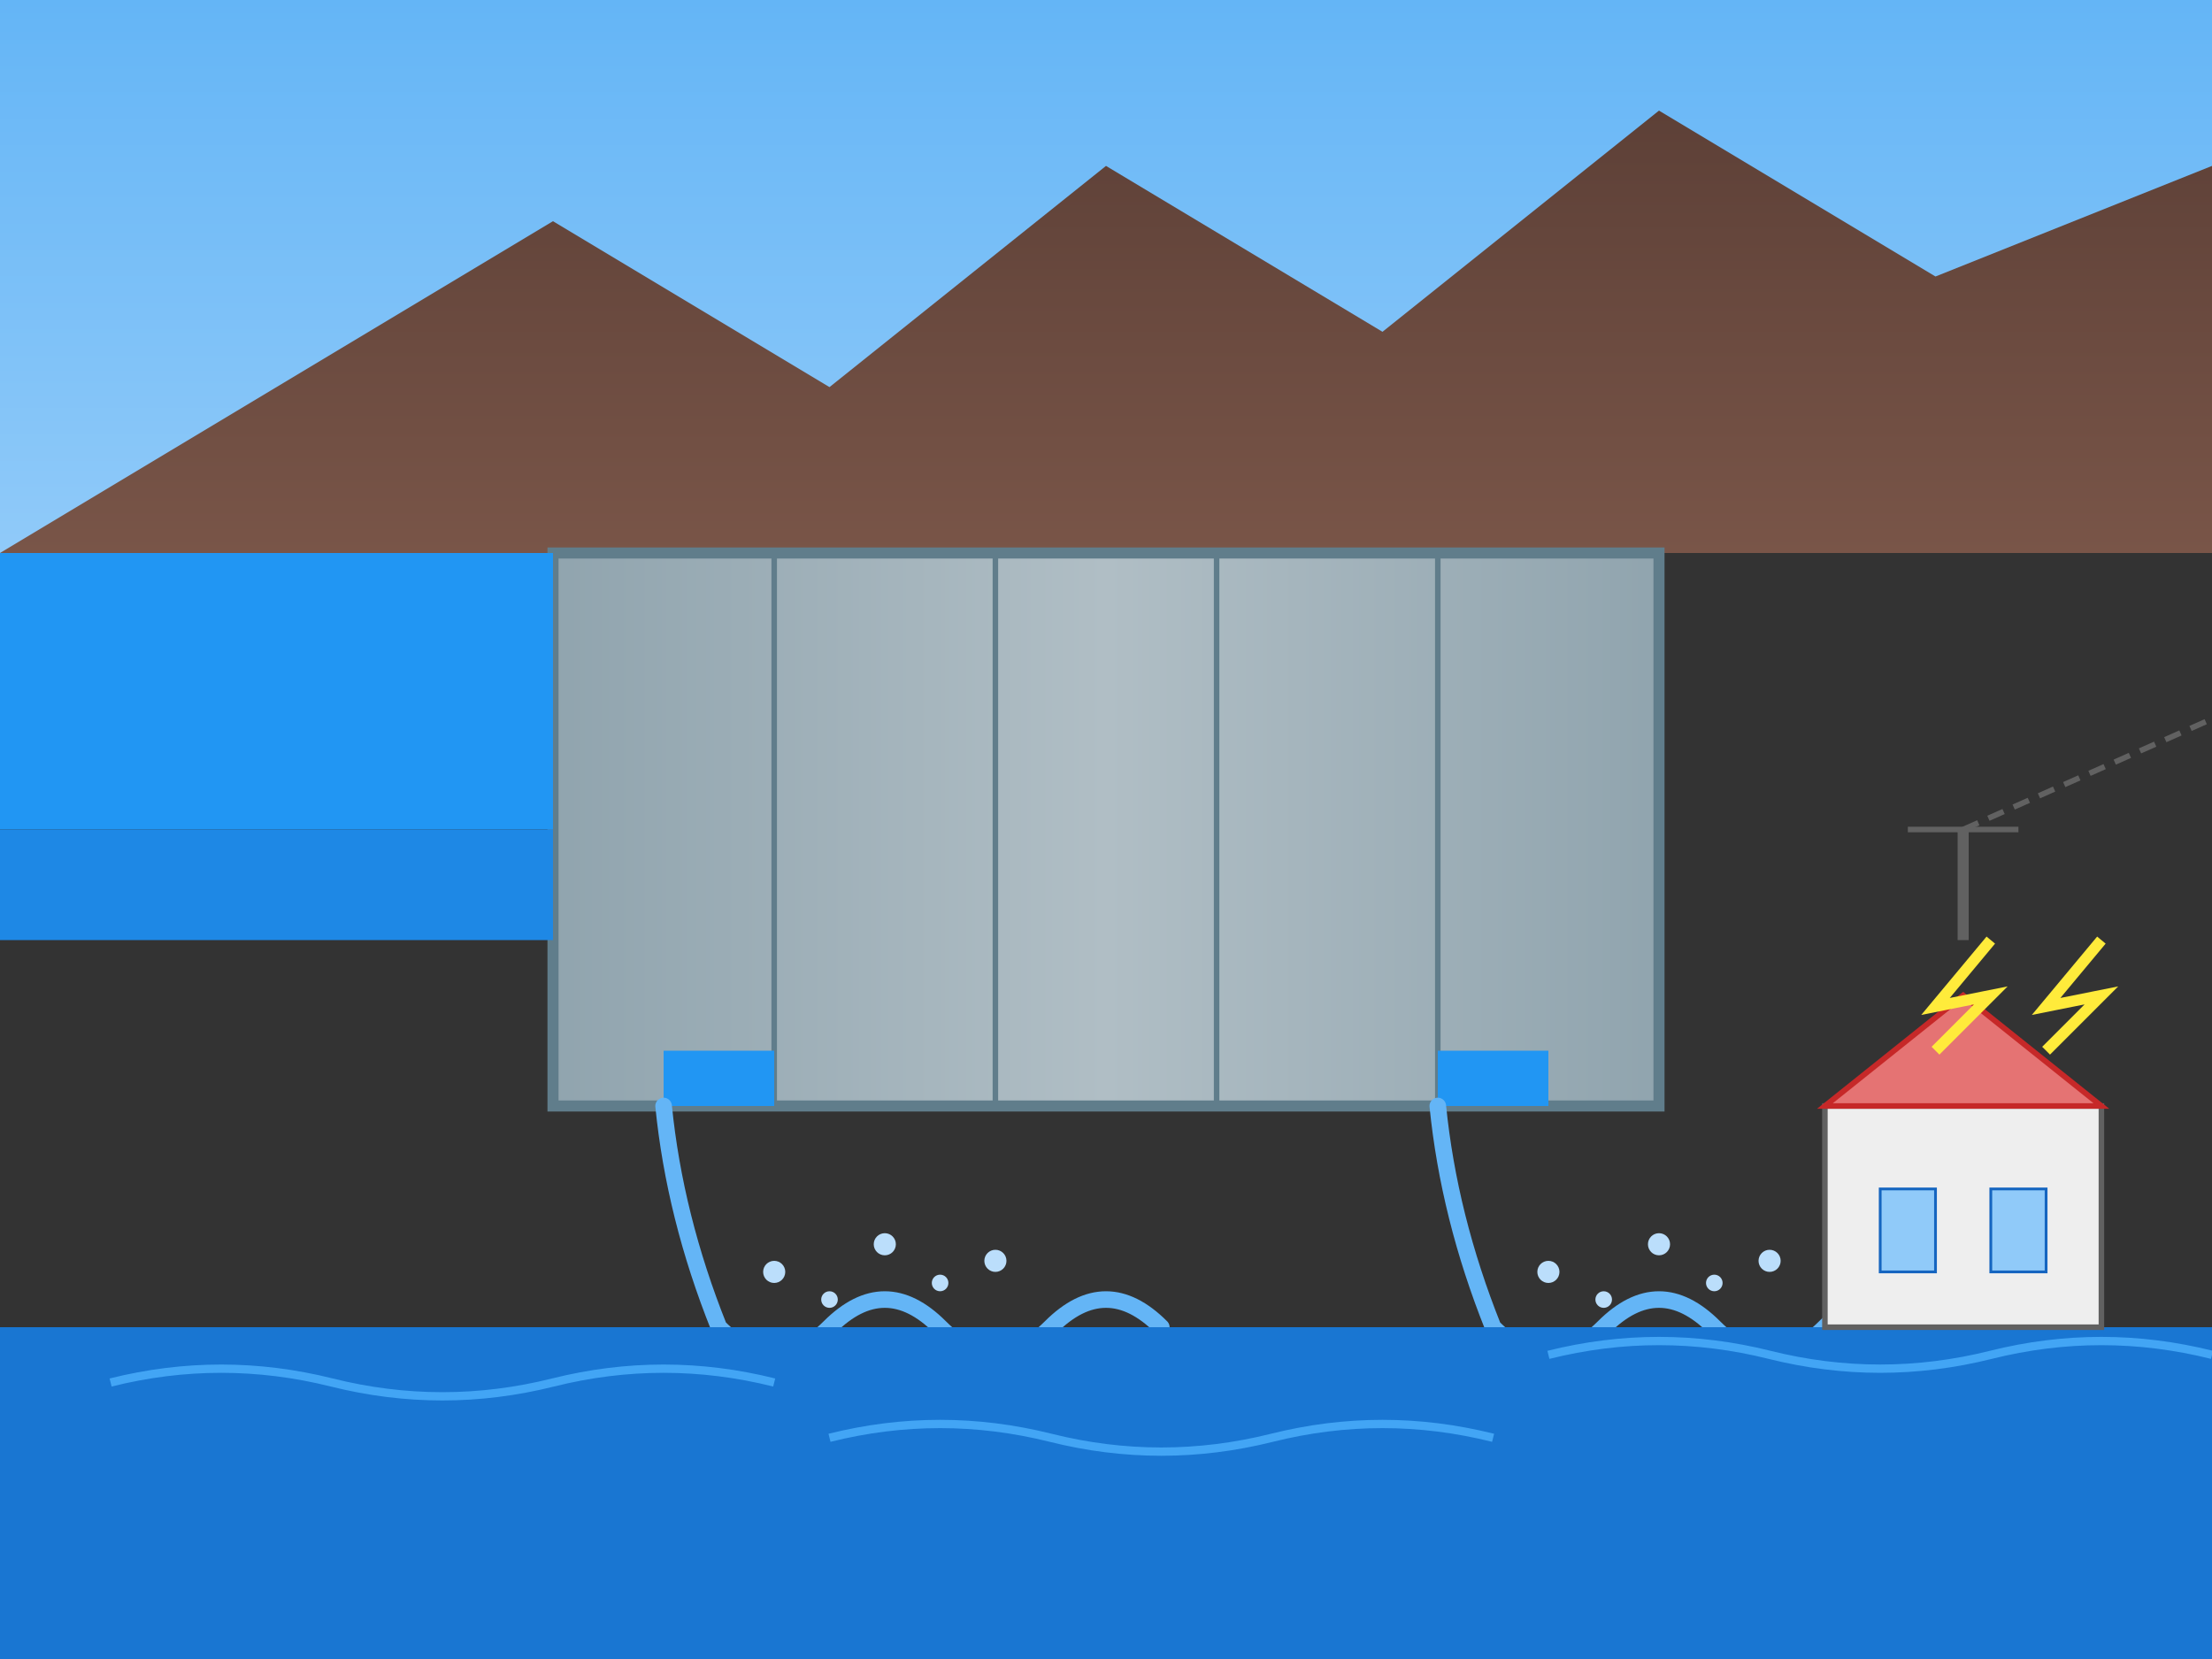
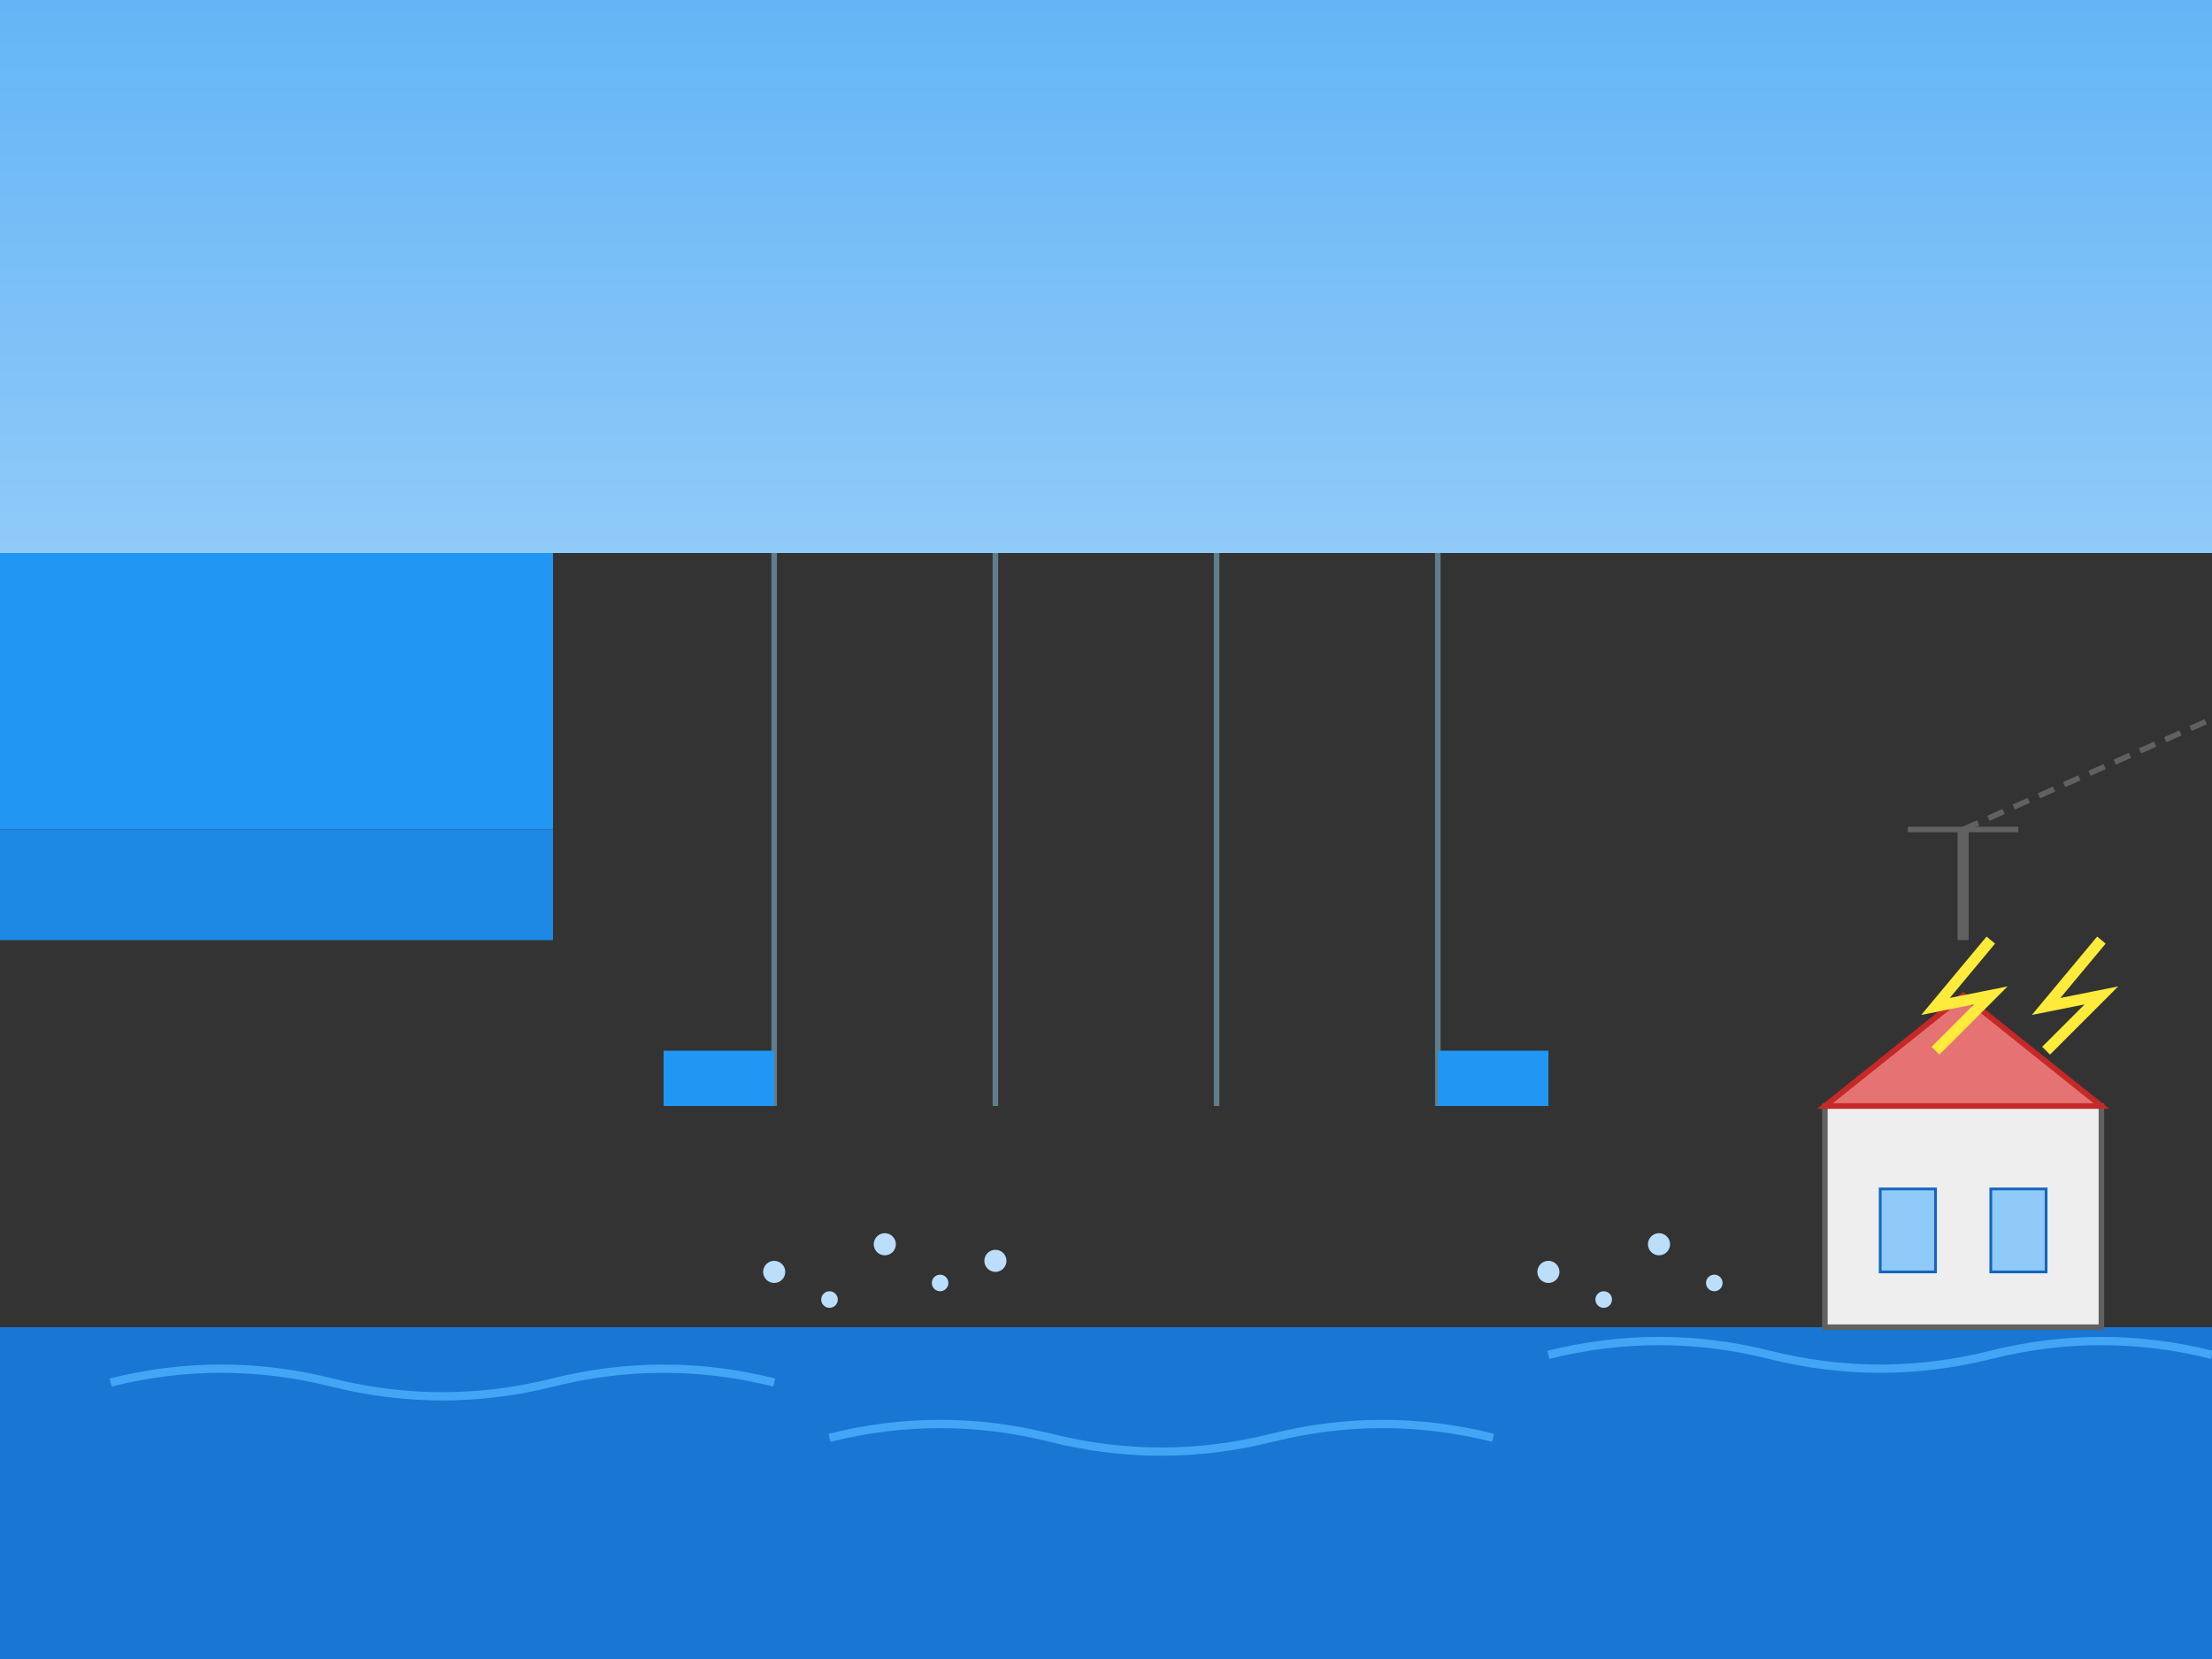
<svg xmlns="http://www.w3.org/2000/svg" viewBox="0 0 400 300" width="100%" height="100%">
  <rect x="0" y="0" width="400" height="300" fill="#333333" stroke="none" />
  <linearGradient id="skyGradient" x1="0%" y1="0%" x2="0%" y2="100%">
    <stop offset="0%" stop-color="#64B5F6" />
    <stop offset="100%" stop-color="#90CAF9" />
  </linearGradient>
  <rect x="0" y="0" width="400" height="100" fill="url(#skyGradient)" />
  <linearGradient id="mountainGradient" x1="0%" y1="0%" x2="0%" y2="100%">
    <stop offset="0%" stop-color="#5D4037" />
    <stop offset="100%" stop-color="#795548" />
  </linearGradient>
-   <polygon points="0,100 100,40 150,70 200,30 250,60 300,20 350,50 400,30 400,100" fill="url(#mountainGradient)" />
  <linearGradient id="concreteGradient" x1="0%" y1="0%" x2="100%" y2="0%">
    <stop offset="0%" stop-color="#90A4AE" />
    <stop offset="50%" stop-color="#B0BEC5" />
    <stop offset="100%" stop-color="#90A4AE" />
  </linearGradient>
-   <path d="M100,100 L100,200 L300,200 L300,100 Z" fill="url(#concreteGradient)" stroke="#607D8B" stroke-width="2" />
  <line x1="140" y1="100" x2="140" y2="200" stroke="#607D8B" stroke-width="1" />
  <line x1="180" y1="100" x2="180" y2="200" stroke="#607D8B" stroke-width="1" />
  <line x1="220" y1="100" x2="220" y2="200" stroke="#607D8B" stroke-width="1" />
  <line x1="260" y1="100" x2="260" y2="200" stroke="#607D8B" stroke-width="1" />
  <rect x="0" y="100" width="100" height="50" fill="#2196F3" />
  <rect x="0" y="150" width="100" height="20" fill="#1E88E5" />
  <rect x="120" y="190" width="20" height="10" fill="#2196F3" />
  <rect x="260" y="190" width="20" height="10" fill="#2196F3" />
-   <path d="M120,200 Q122,220 130,240 Q140,250 150,240 Q160,230 170,240 Q180,250 190,240 Q200,230 210,240" fill="none" stroke="#64B5F6" stroke-width="3" stroke-linecap="round" />
-   <path d="M260,200 Q262,220 270,240 Q280,250 290,240 Q300,230 310,240 Q320,250 330,240 Q340,230 350,240" fill="none" stroke="#64B5F6" stroke-width="3" stroke-linecap="round" />
  <circle cx="140" cy="230" r="2" fill="#BBDEFB" />
  <circle cx="150" cy="235" r="1.5" fill="#BBDEFB" />
  <circle cx="160" cy="225" r="2" fill="#BBDEFB" />
  <circle cx="170" cy="232" r="1.5" fill="#BBDEFB" />
  <circle cx="180" cy="228" r="2" fill="#BBDEFB" />
  <circle cx="280" cy="230" r="2" fill="#BBDEFB" />
  <circle cx="290" cy="235" r="1.5" fill="#BBDEFB" />
  <circle cx="300" cy="225" r="2" fill="#BBDEFB" />
  <circle cx="310" cy="232" r="1.5" fill="#BBDEFB" />
-   <circle cx="320" cy="228" r="2" fill="#BBDEFB" />
  <rect x="0" y="240" width="400" height="60" fill="#1976D2" />
  <path d="M20,250 Q40,245 60,250 Q80,255 100,250 Q120,245 140,250" fill="none" stroke="#42A5F5" stroke-width="1.5" />
  <path d="M150,260 Q170,255 190,260 Q210,265 230,260 Q250,255 270,260" fill="none" stroke="#42A5F5" stroke-width="1.5" />
  <path d="M280,245 Q300,240 320,245 Q340,250 360,245 Q380,240 400,245" fill="none" stroke="#42A5F5" stroke-width="1.5" />
  <rect x="330" y="200" width="50" height="40" fill="#EEEEEE" stroke="#616161" stroke-width="1" />
  <rect x="340" y="215" width="10" height="15" fill="#90CAF9" stroke="#1565C0" stroke-width="0.5" />
  <rect x="360" y="215" width="10" height="15" fill="#90CAF9" stroke="#1565C0" stroke-width="0.5" />
  <polygon points="330,200 380,200 355,180" fill="#E57373" stroke="#C62828" stroke-width="1" />
  <path d="M370,190 L380,180 L370,182 L380,170" fill="none" stroke="#FFEB3B" stroke-width="2" />
  <path d="M350,190 L360,180 L350,182 L360,170" fill="none" stroke="#FFEB3B" stroke-width="2" />
  <line x1="355" y1="170" x2="355" y2="150" stroke="#616161" stroke-width="2" />
  <line x1="345" y1="150" x2="365" y2="150" stroke="#616161" stroke-width="1" />
  <line x1="355" y1="150" x2="400" y2="130" stroke="#616161" stroke-width="1" stroke-dasharray="3,2" />
</svg>